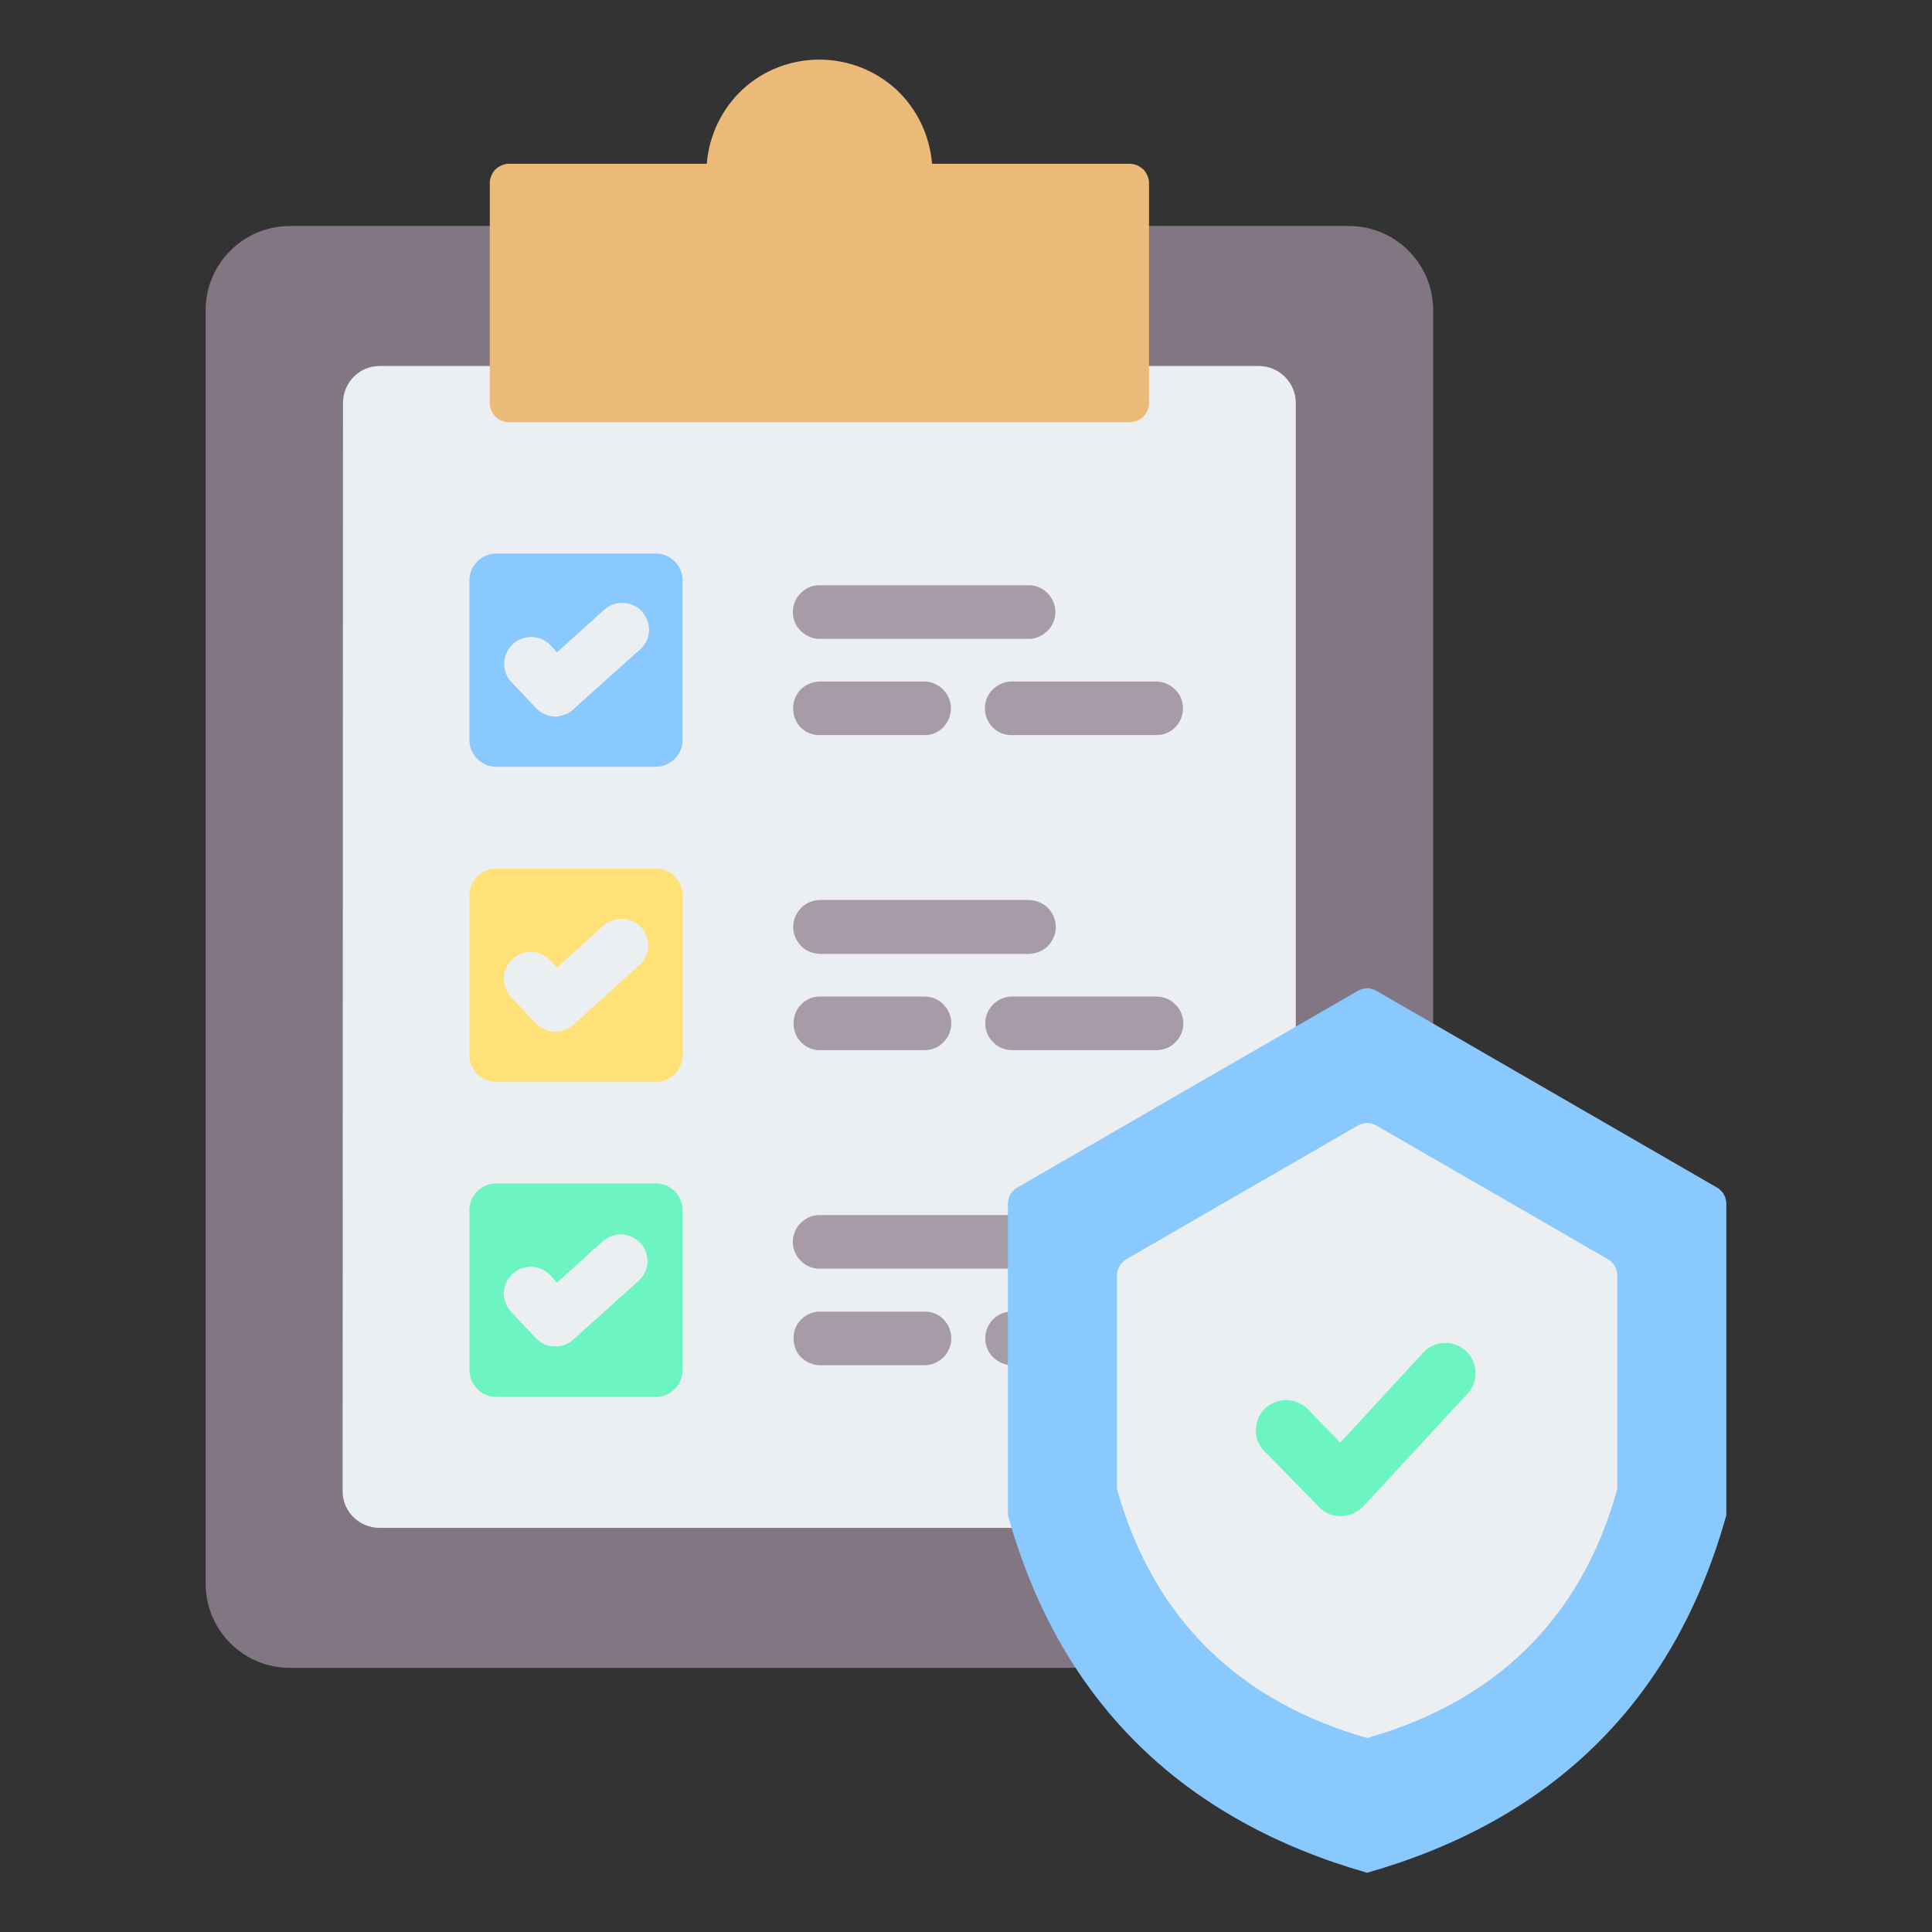
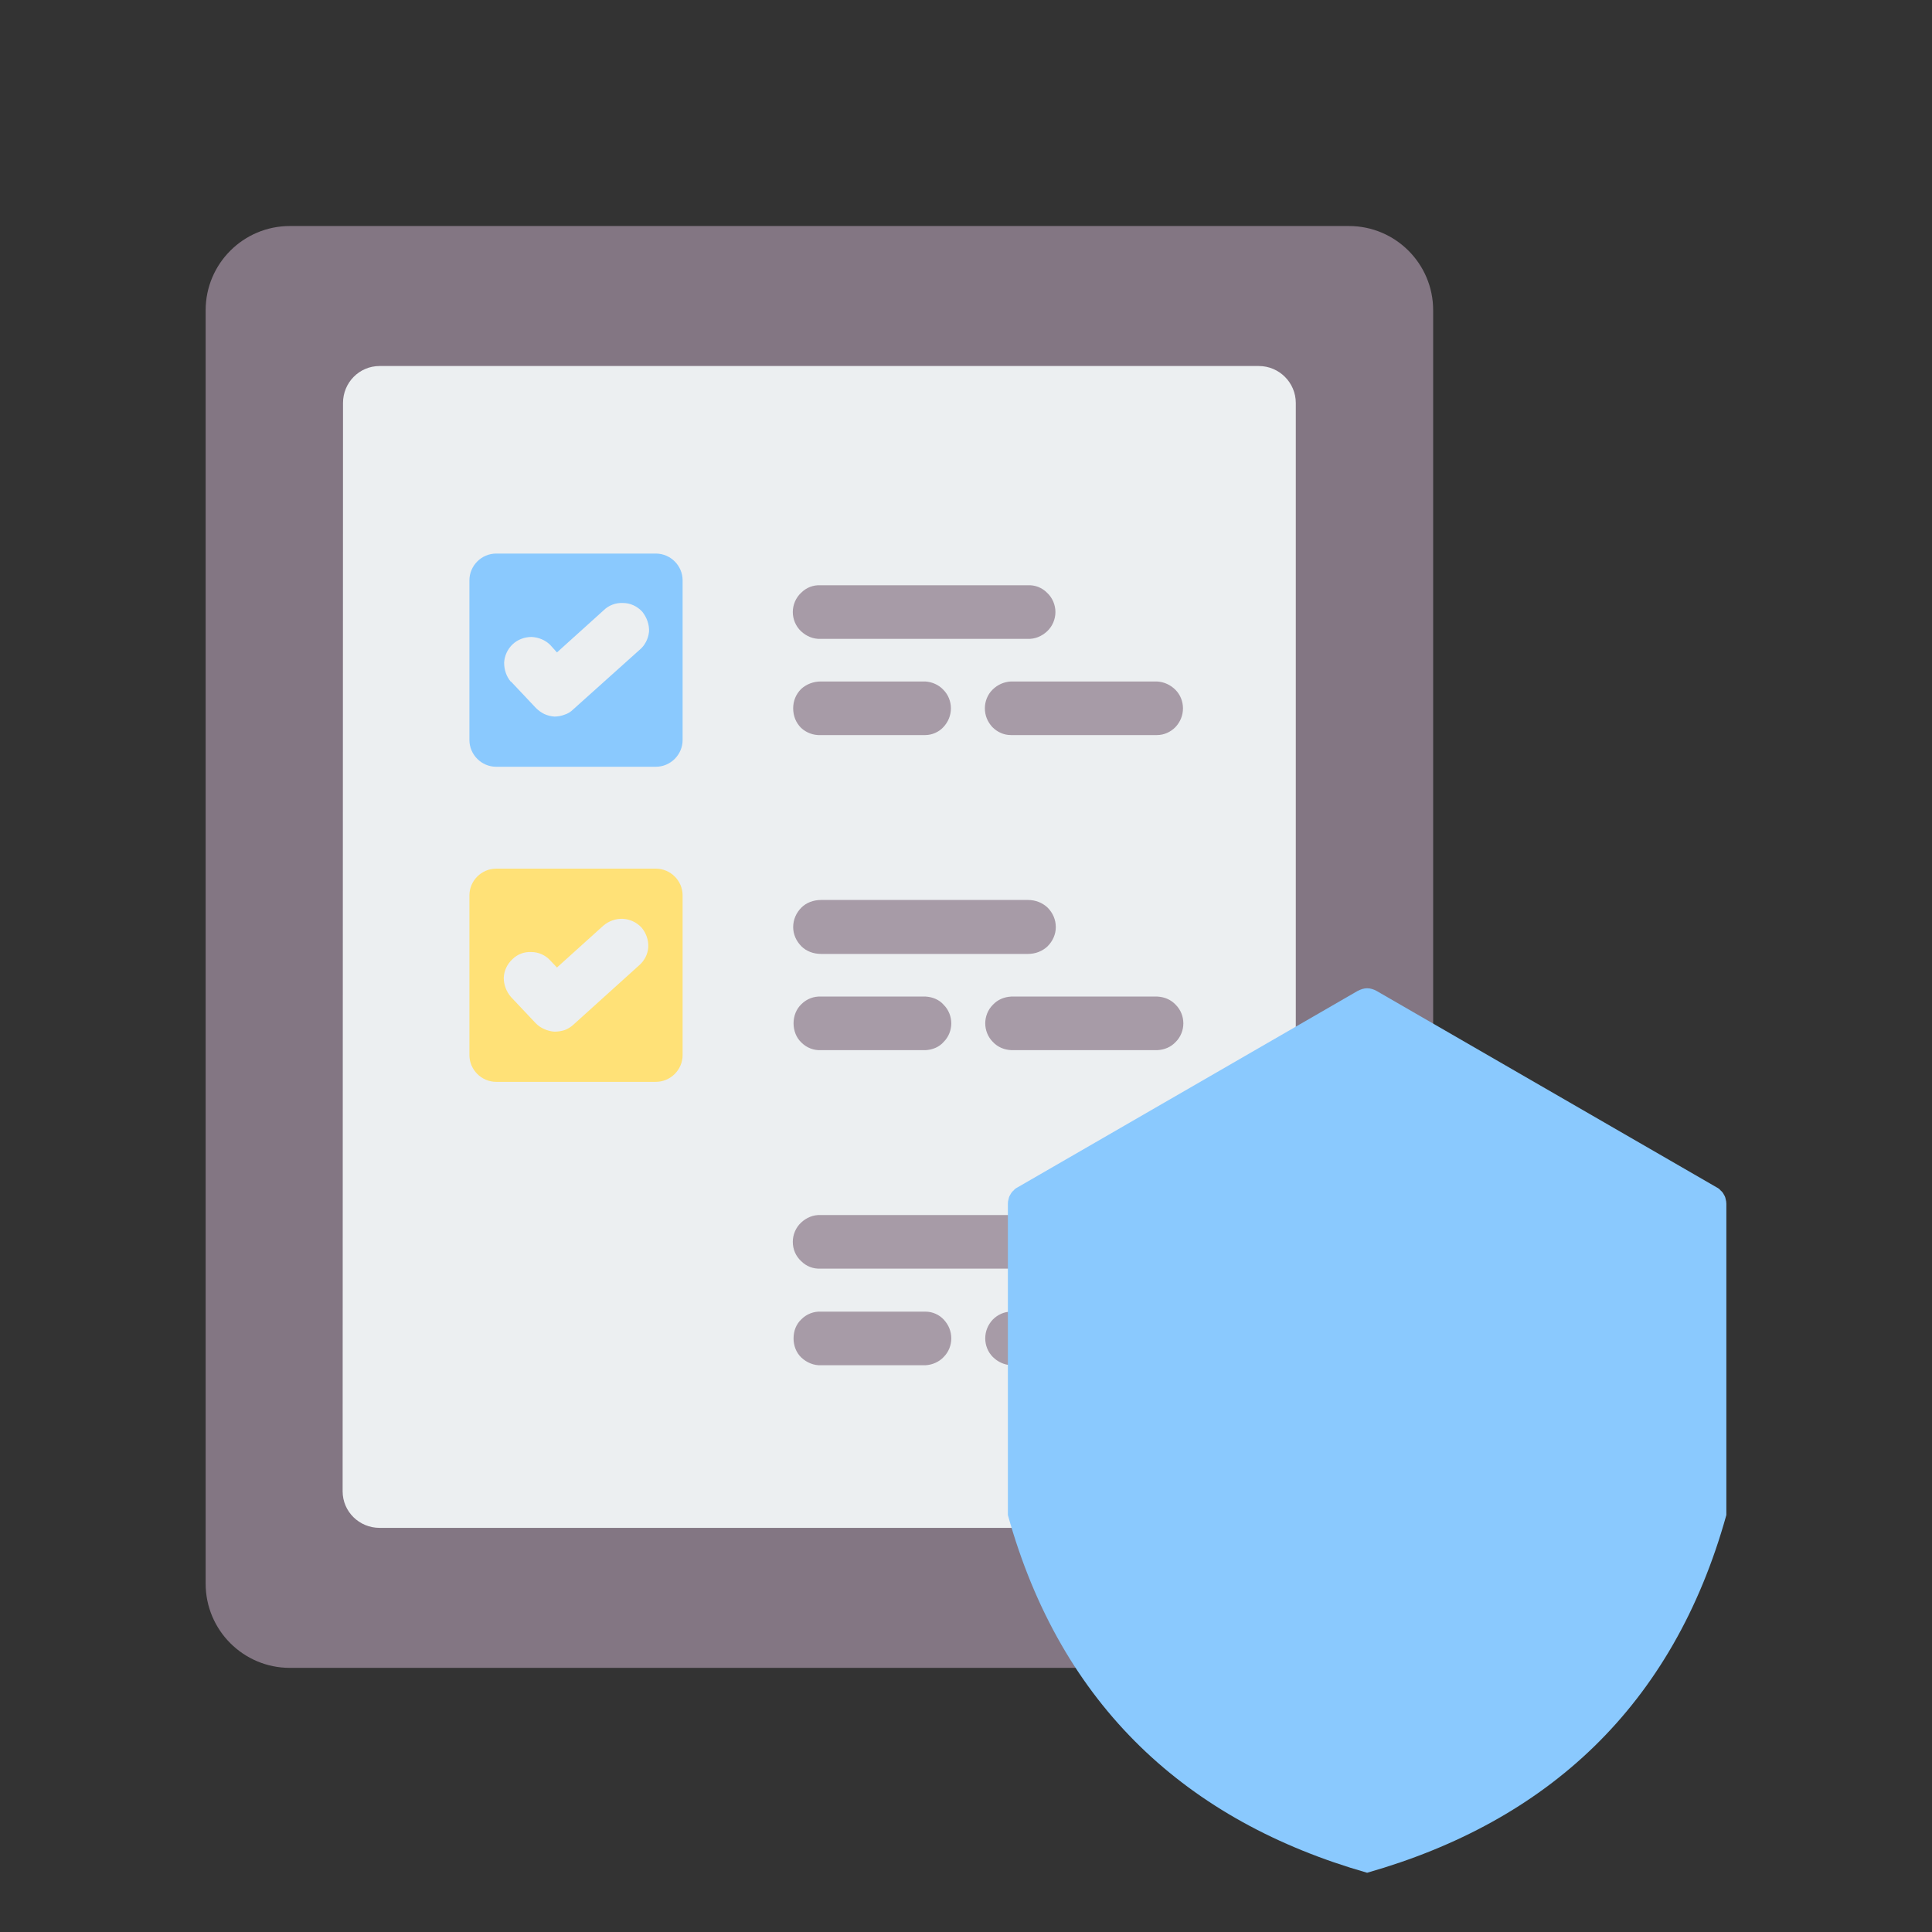
<svg xmlns="http://www.w3.org/2000/svg" version="1.2" viewBox="0 0 512 512" width="70" height="70">
  <rect x="0" y="0" width="512" height="512" fill="#333333" stroke="none" />
  <title>Security Protocols</title>
  <style>
		.s0 { fill: #837683 } 
		.s1 { fill: #eceff1 } 
		.s2 { fill: #ecba78 } 
		.s3 { fill: #8ac9fe } 
		.s4 { fill: #ffe177 } 
		.s5 { fill: #6cf5c2 } 
		.s6 { fill: #a79ba7 } 
	</style>
  <path fill-rule="evenodd" class="s0" d="m76.8 59.9h280.7c12.3 0 22.3 10 22.3 22.3v337.5c0 12.3-10 22.3-22.3 22.3h-280.7c-12.3 0-22.3-10-22.3-22.3v-337.5c0-12.3 10-22.3 22.3-22.3z" />
  <path fill-rule="evenodd" class="s1" d="m100.6 97h233c5.4 0 9.8 4.4 9.8 9.8v288.4c0 5.4-4.4 9.7-9.8 9.7h-233c-5.4 0-9.8-4.3-9.8-9.7l0.1-288.4c0-5.4 4.3-9.8 9.7-9.8z" />
-   <path fill-rule="evenodd" class="s2" d="m134.9 43.4h52.4c0.6-7.5 4-14.6 9.5-19.7 5.5-5.1 12.8-7.9 20.3-7.9 7.6 0 14.8 2.8 20.4 7.9 5.5 5.1 8.9 12.2 9.5 19.7h52.3q1.1 0 2 0.4 0.9 0.4 1.7 1.1 0.7 0.7 1.1 1.7 0.4 0.9 0.4 1.9v58.3q0 1-0.4 2-0.4 0.9-1.1 1.6-0.8 0.7-1.7 1.1-0.9 0.4-2 0.4h-164.4q-1 0-1.9-0.4-1-0.4-1.7-1.1-0.7-0.7-1.1-1.6-0.4-1-0.4-2v-58.3q0-1 0.4-1.9 0.4-1 1.1-1.7 0.7-0.7 1.7-1.1 0.9-0.4 1.9-0.4z" />
  <path fill-rule="evenodd" class="s3" d="m131.5 146.7h42.3c3.9 0 7.1 3.2 7.1 7.1v42.3c0 3.9-3.2 7.1-7.1 7.1h-42.3c-3.9 0-7.1-3.2-7.1-7.1v-42.3c0-3.9 3.2-7.1 7.1-7.1z" />
  <path fill-rule="evenodd" class="s4" d="m131.5 230.2h42.3c3.9 0 7.1 3.2 7.1 7.1v42.3c0 3.9-3.2 7.1-7.1 7.1h-42.3c-3.9 0-7.1-3.2-7.1-7.1v-42.3c0-3.9 3.2-7.1 7.1-7.1z" />
-   <path fill-rule="evenodd" class="s5" d="m131.5 313.6h42.3c3.9 0 7.1 3.2 7.1 7.1v42.3c0 4-3.2 7.2-7.1 7.2h-42.3c-3.9 0-7.1-3.2-7.1-7.2v-42.3c0-3.9 3.2-7.1 7.1-7.1z" />
  <g>
    <path fill-rule="evenodd" class="s1" d="m135.4 347.6c-1.2-1.3-1.9-3.1-1.9-5 0.1-1.9 0.9-3.7 2.3-5 1.3-1.2 3.1-1.9 5-1.9 1.9 0.1 3.7 0.9 5 2.2l1.8 2 12.3-11.1c1.5-1.2 3.3-1.8 5.1-1.7 1.8 0.2 3.5 1 4.8 2.4 1.2 1.3 1.8 3.1 1.8 5-0.1 1.8-0.9 3.5-2.2 4.8l-17.5 15.7q-1 0.9-2.3 1.4-1.3 0.5-2.7 0.4-1.4 0-2.7-0.6-1.2-0.6-2.2-1.6l-6.6-7zm0-166.9c-1.2-1.4-1.8-3.2-1.8-5.1 0.1-1.8 0.9-3.6 2.3-4.9 1.3-1.2 3.1-1.9 5-1.9 1.8 0.1 3.6 0.8 4.9 2.1l1.8 2 12.3-11.1c1.4-1.4 3.3-2.1 5.2-2 2 0 3.8 0.9 5.1 2.3 1.2 1.5 1.9 3.4 1.8 5.3-0.2 1.9-1.1 3.7-2.6 4.9l-17.5 15.7q-1 1-2.3 1.4-1.3 0.5-2.7 0.5-1.4-0.1-2.7-0.7-1.2-0.6-2.2-1.6l-6.6-7zm0 83.5c-1.2-1.4-1.9-3.2-1.9-5.1 0.1-1.9 0.9-3.6 2.3-4.9 1.3-1.3 3.1-2 5-1.9 1.9 0 3.7 0.8 5 2.2l1.8 1.9 12.3-11.1c1.4-1.2 3.3-1.9 5.2-1.8 1.8 0.1 3.6 0.9 4.9 2.3 1.2 1.4 1.9 3.3 1.8 5.2-0.1 1.8-1 3.6-2.4 4.8l-17.5 15.8q-1 0.9-2.3 1.4-1.3 0.4-2.7 0.4-1.4-0.1-2.7-0.7-1.2-0.5-2.2-1.5z" />
    <path fill-rule="evenodd" class="s6" d="m217.5 336.2c-2 0.1-3.8-0.6-5.2-2-1.4-1.3-2.2-3.1-2.2-5.1 0-1.9 0.8-3.8 2.2-5.1 1.4-1.3 3.2-2.1 5.2-2h54.9c1.9-0.1 3.8 0.7 5.2 2 1.4 1.3 2.1 3.2 2.1 5.1 0 2-0.7 3.8-2.1 5.1-1.4 1.4-3.3 2.1-5.2 2zm0-166.9c-2 0.1-3.8-0.7-5.2-2-1.4-1.3-2.2-3.2-2.2-5.1 0-1.9 0.8-3.8 2.2-5.1 1.4-1.4 3.2-2.1 5.2-2h54.8c2-0.1 3.8 0.6 5.2 2 1.4 1.3 2.2 3.2 2.2 5.1 0 1.9-0.8 3.8-2.2 5.1-1.4 1.3-3.2 2.1-5.2 2zm0 25.5c-1.9 0.1-3.8-0.6-5.2-1.9-1.4-1.4-2.1-3.2-2.1-5.2 0-1.9 0.7-3.7 2.1-5.1 1.4-1.3 3.3-2 5.2-2h27.7c1.8 0.1 3.6 0.9 4.8 2.2 1.3 1.3 2 3.1 2 4.9 0 1.9-0.7 3.6-2 5-1.2 1.3-3 2.1-4.8 2.1zm50.4 0c-1.9 0-3.6-0.8-4.9-2.1-1.3-1.4-2-3.1-2-5 0-1.8 0.7-3.6 2-4.9 1.3-1.3 3-2.1 4.9-2.2h38.7c1.9 0.1 3.6 0.9 4.9 2.2 1.3 1.3 2 3.1 2 4.9 0 1.9-0.7 3.6-2 5-1.3 1.3-3 2.1-4.9 2.1zm-50.3 58c-2 0-3.9-0.7-5.2-2-1.4-1.4-2.2-3.2-2.2-5.1 0-2 0.8-3.8 2.2-5.2 1.3-1.3 3.2-2 5.2-2h54.8c2 0 3.8 0.7 5.2 2 1.4 1.4 2.2 3.2 2.2 5.2 0 1.9-0.8 3.7-2.2 5.1-1.4 1.3-3.2 2-5.2 2zm0 25.5c-1.9 0.1-3.8-0.6-5.2-2-1.4-1.3-2.1-3.2-2.1-5.1 0-1.9 0.7-3.8 2.1-5.1 1.4-1.4 3.3-2.1 5.2-2h27.7c1.8 0.1 3.6 0.8 4.8 2.2 1.3 1.3 2 3.1 2 4.9 0 1.8-0.7 3.6-2 4.9-1.2 1.4-3 2.1-4.8 2.2zm50.4 0c-1.9-0.1-3.6-0.8-4.9-2.2-1.3-1.3-2-3.1-2-4.9 0-1.8 0.7-3.6 2-4.9 1.3-1.4 3-2.1 4.9-2.2h38.7c1.9 0.1 3.6 0.8 4.9 2.2 1.3 1.3 2 3.1 2 4.9 0 1.8-0.7 3.6-2 4.9-1.3 1.4-3 2.1-4.9 2.2zm-50.4 83.5c-1.9 0.1-3.8-0.7-5.2-2-1.4-1.3-2.1-3.2-2.1-5.1 0-2 0.7-3.8 2.1-5.1 1.4-1.4 3.3-2.1 5.2-2h27.7c1.8 0 3.6 0.8 4.8 2.1 1.3 1.4 2 3.1 2 5 0 1.8-0.7 3.6-2 4.9-1.2 1.3-3 2.1-4.8 2.2zm50.4 0c-1.9-0.1-3.6-0.9-4.9-2.2-1.3-1.3-2-3.1-2-4.9 0-1.9 0.7-3.6 2-5 1.3-1.3 3-2.1 4.9-2.1h38.7c1.9 0 3.6 0.8 4.9 2.1 1.3 1.4 2 3.1 2 5 0 1.8-0.7 3.6-2 4.9-1.3 1.3-3 2.1-4.9 2.2z" />
    <path fill-rule="evenodd" class="s3" d="m362.3 496.3c-47.6-13.6-81.1-44.1-95.2-94.8v-82.5q0-0.7 0.2-1.3 0.1-0.6 0.5-1.2 0.3-0.6 0.8-1 0.4-0.5 1-0.8l90.2-52.1q0.6-0.3 1.2-0.5 0.7-0.2 1.3-0.2 0.7 0 1.3 0.2 0.7 0.2 1.2 0.5l90.2 52.1q0.6 0.3 1 0.8 0.5 0.4 0.8 1 0.4 0.6 0.5 1.2 0.2 0.7 0.2 1.3v82.5c-14.1 50.7-47.5 81.2-95.2 94.8z" />
-     <path fill-rule="evenodd" class="s1" d="m362.3 460.6c-33.1-9.5-56.4-30.7-66.3-66v-56.6q0-0.7 0.2-1.3 0.2-0.6 0.5-1.2 0.3-0.6 0.8-1 0.5-0.5 1-0.8l61.3-35.4q0.6-0.3 1.2-0.5 0.7-0.2 1.3-0.2 0.7 0 1.3 0.2 0.7 0.2 1.2 0.5l61.3 35.4q0.6 0.3 1 0.8 0.5 0.4 0.8 1 0.4 0.6 0.5 1.2 0.2 0.6 0.2 1.3v56.6c-9.8 35.3-33.1 56.5-66.3 66z" />
-     <path fill-rule="evenodd" class="s5" d="m335.6 385.1c-1.7-1.4-2.7-3.5-2.8-5.8 0-2.2 0.8-4.4 2.4-6 1.6-1.5 3.8-2.4 6-2.3 2.3 0.2 4.4 1.2 5.8 2.9l8.2 8.4 22.2-24.1c1.5-1.5 3.4-2.3 5.5-2.3 2-0.1 4 0.7 5.6 2.1 1.5 1.4 2.4 3.3 2.5 5.3 0.2 2.1-0.5 4.1-1.8 5.7l-28 30.3-0.3 0.2q-1.1 1.1-2.6 1.7-1.5 0.6-3.1 0.6-1.5 0-3-0.6-1.5-0.6-2.6-1.8z" />
  </g>
</svg>